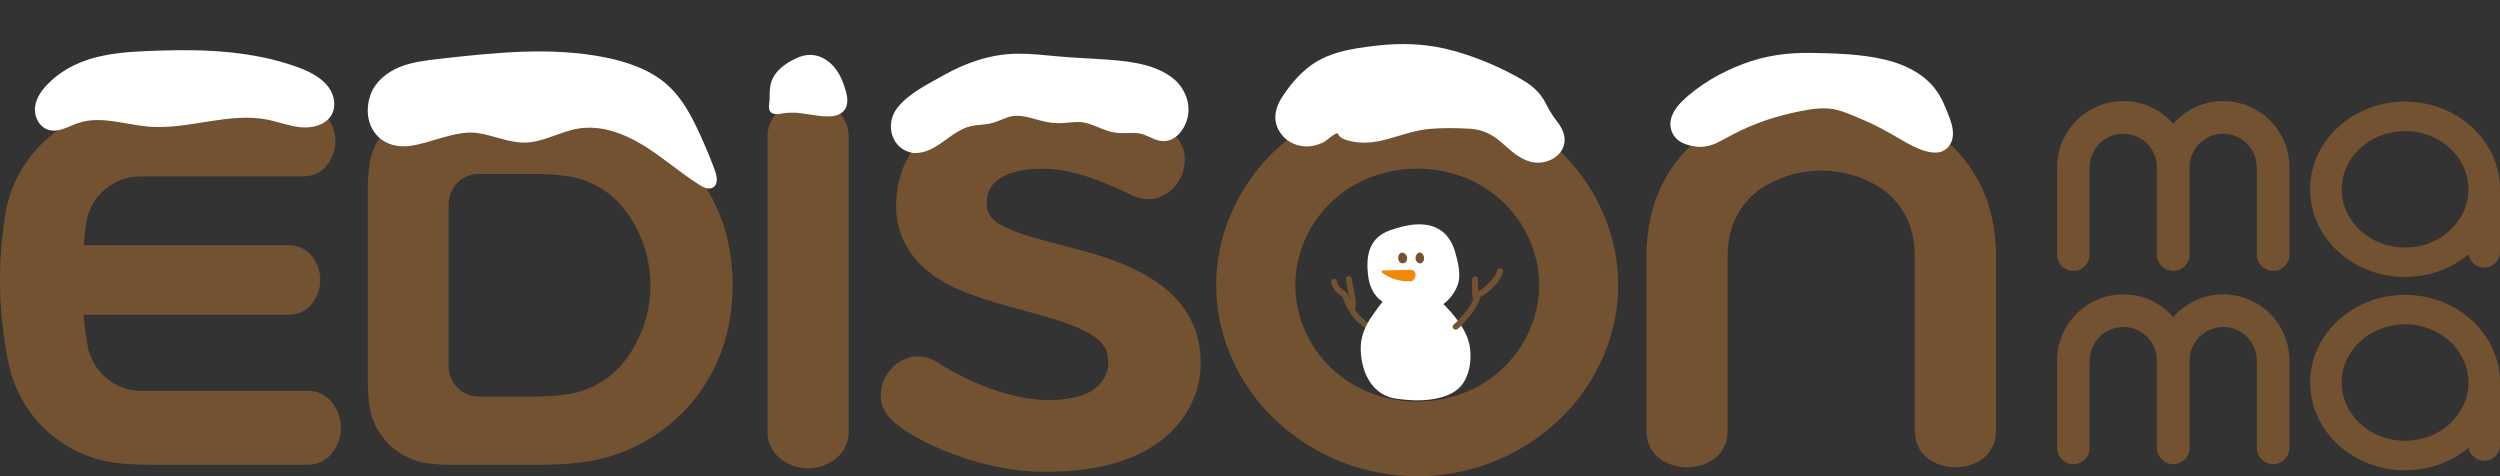
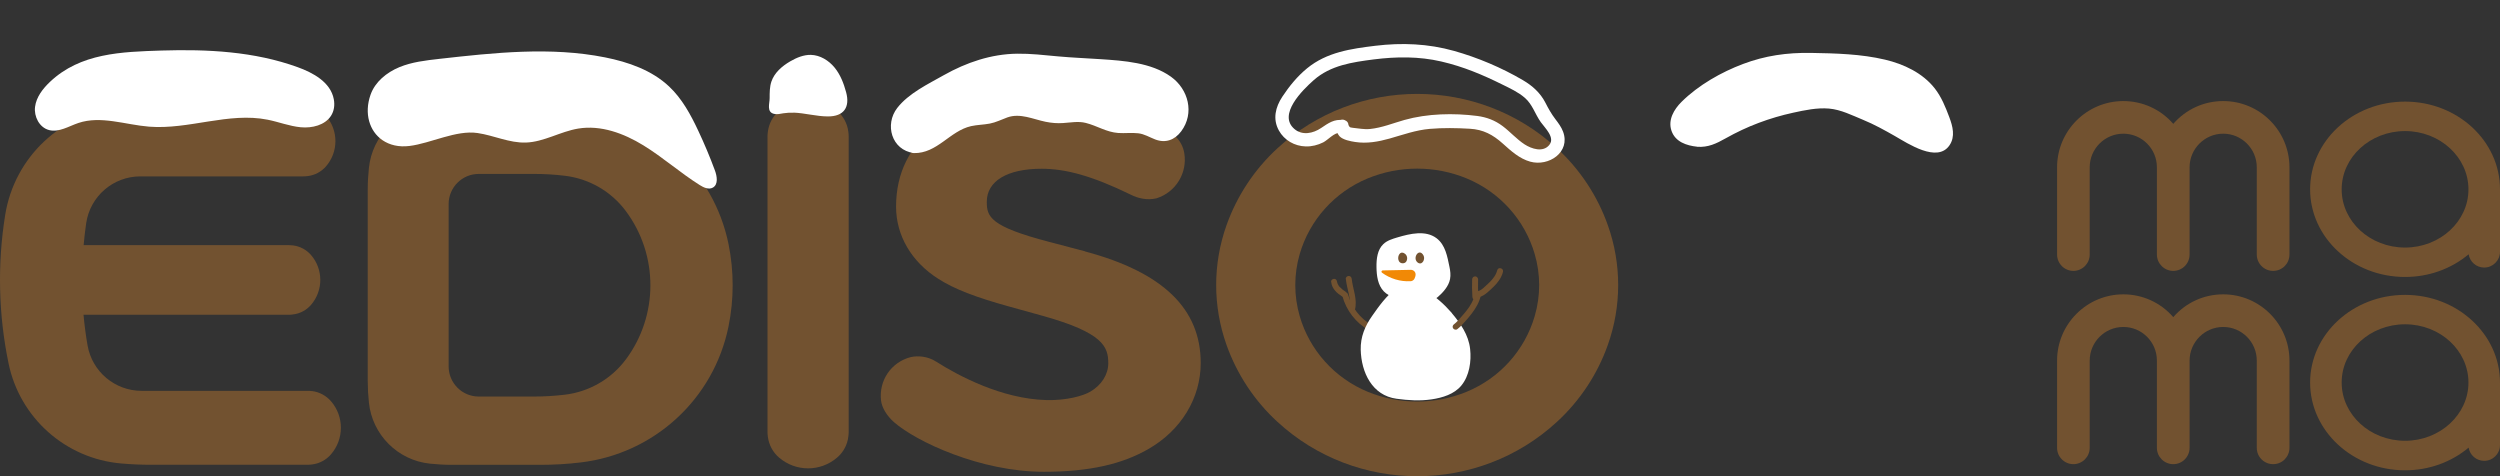
<svg xmlns="http://www.w3.org/2000/svg" id="_レイヤー_1" data-name="レイヤー 1" viewBox="0 0 420 80">
  <rect x="0" y="0" width="420" height="80" fill="#333333" stroke="none" />
  <defs>
    <style>
      .cls-1 {
        fill: #725230;
      }

      .cls-2 {
        fill: #f18906;
      }

      .cls-3 {
        fill: #fff;
      }
    </style>
  </defs>
  <g>
    <path class="cls-1" d="M373.49,49.45c-3.24,0-6.26,1.39-8.38,3.83-2.12-2.44-5.15-3.83-8.39-3.83-6.13,0-11.13,4.99-11.13,11.13v14.66c0,1.51,1.24,2.74,2.74,2.74s2.74-1.23,2.74-2.74v-14.66c0-3.11,2.53-5.65,5.65-5.65s5.64,2.53,5.64,5.65v14.66c0,1.51,1.24,2.74,2.75,2.74s2.74-1.23,2.74-2.74v-14.66c0-3.11,2.54-5.65,5.65-5.65s5.64,2.53,5.64,5.65v14.66c0,1.51,1.23,2.74,2.75,2.74s2.74-1.23,2.74-2.74v-14.66c0-6.14-4.99-11.13-11.12-11.13" />
    <path class="cls-1" d="M404.05,49.54c-8.8,0-15.95,6.61-15.95,14.73s7.15,14.74,15.95,14.74c3.98,0,7.74-1.35,10.68-3.81.2,1.26,1.3,2.22,2.62,2.22,1.45,0,2.65-1.19,2.65-2.64v-10.51c0-8.12-7.16-14.73-15.94-14.73M404.05,74.05c-5.88,0-10.65-4.39-10.65-9.79s4.77-9.78,10.65-9.78,10.65,4.39,10.65,9.78-4.78,9.79-10.65,9.79" />
    <path class="cls-1" d="M373.49,16.98c-3.24,0-6.26,1.39-8.38,3.83-2.12-2.44-5.15-3.83-8.39-3.83-6.13,0-11.13,4.99-11.13,11.13v14.66c0,1.51,1.24,2.74,2.74,2.74s2.74-1.23,2.74-2.74v-14.66c0-3.11,2.53-5.65,5.65-5.65s5.64,2.53,5.64,5.65v14.66c0,1.51,1.24,2.74,2.75,2.74s2.74-1.23,2.74-2.74v-14.66c0-3.11,2.54-5.65,5.65-5.65s5.64,2.53,5.64,5.65v14.66c0,1.51,1.23,2.74,2.75,2.74s2.74-1.23,2.74-2.74v-14.66c0-6.14-4.99-11.13-11.12-11.13" />
    <path class="cls-1" d="M404.05,17.07c-8.8,0-15.95,6.6-15.95,14.73s7.15,14.73,15.95,14.73c3.98,0,7.74-1.35,10.68-3.81.2,1.26,1.3,2.23,2.62,2.23,1.45,0,2.65-1.19,2.65-2.65v-10.5c0-8.13-7.16-14.73-15.94-14.73M404.05,41.59c-5.88,0-10.65-4.39-10.65-9.78s4.77-9.79,10.65-9.79,10.65,4.4,10.65,9.79-4.78,9.78-10.65,9.78" />
    <path class="cls-1" d="M97.55,18.16c-2.23-.26-4.48-.4-6.73-.4h-14.96c-1.22,0-2.44.06-3.65.19-5.39.57-9.66,4.84-10.23,10.23-.13,1.21-.2,2.43-.2,3.65v32.18c0,1.21.07,2.44.2,3.65.57,5.39,4.84,9.66,10.23,10.23,1.21.13,2.43.2,3.65.2h14.96c2.25,0,4.49-.13,6.73-.4,12.35-1.46,22.36-10.66,24.84-22.84.93-4.57.93-9.28,0-13.85-2.48-12.18-12.49-21.39-24.84-22.84M105.15,60.37c-2.45,3.31-6.17,5.45-10.25,5.94-1.71.2-3.43.31-5.16.31h-9.31c-2.8,0-5.06-2.27-5.06-5.07v-27.27c0-2.8,2.27-5.06,5.06-5.06h9.31c1.73,0,3.45.1,5.16.31,4.09.49,7.8,2.64,10.25,5.94,5.49,7.39,5.49,17.52,0,24.91" />
-     <path class="cls-1" d="M323.13,20.91c-10.65-6.07-23.7-6.07-34.35,0-5.77,3.28-9.91,8.83-11.41,15.29-.51,2.21-.77,4.47-.77,6.74v29.4c0,.53.07,1.05.19,1.56.35,1.5,1.31,2.79,2.65,3.55,2.47,1.41,5.51,1.41,7.98,0,1.34-.76,2.3-2.05,2.65-3.55.12-.52.18-1.03.18-1.56v-29.46c0-1.21.13-2.42.41-3.6.81-3.46,3.02-6.43,6.11-8.19,5.7-3.24,12.69-3.24,18.39,0,3.08,1.76,5.3,4.73,6.11,8.19.27,1.18.41,2.4.41,3.6v29.46c0,.53.07,1.05.19,1.56.35,1.5,1.31,2.79,2.65,3.55,2.47,1.41,5.5,1.41,7.98,0,1.34-.76,2.29-2.05,2.65-3.55.12-.52.18-1.03.18-1.56v-29.4c0-2.27-.26-4.53-.78-6.74-1.5-6.46-5.63-12.01-11.4-15.29" />
    <path class="cls-1" d="M261.57,24.91c-13.23-12.18-33.73-12.18-46.96,0-3.87,3.56-6.81,8.01-8.56,12.94-2.31,6.5-2.31,13.58,0,20.08,1.75,4.93,4.68,9.38,8.56,12.94,13.23,12.18,33.73,12.18,46.96,0,3.87-3.56,6.81-8.01,8.55-12.94,2.31-6.5,2.31-13.58,0-20.08-1.74-4.94-4.68-9.38-8.55-12.94M257.83,53.11c-1.67,5.74-5.88,10.42-11.44,12.71-5.31,2.19-11.29,2.19-16.61,0-5.55-2.29-9.77-6.97-11.43-12.71-.99-3.41-.99-7.02,0-10.43,1.67-5.74,5.88-10.42,11.43-12.71,5.32-2.19,11.3-2.19,16.61,0,5.56,2.29,9.77,6.97,11.44,12.71,1,3.41,1,7.02,0,10.43" />
    <path class="cls-1" d="M142.52,22.14c-.16-1.36-.83-2.61-1.87-3.51-2.81-2.43-6.97-2.43-9.78,0-1.04.9-1.7,2.15-1.87,3.51-.04.28-.06.59-.06.87v49.5c0,.28.02.56.06.85.17,1.36.83,2.61,1.87,3.5,2.81,2.43,6.97,2.43,9.78,0,1.04-.89,1.71-2.14,1.87-3.5.04-.28.06-.56.06-.85V22.98c0-.28-.02-.57-.06-.84" />
    <path class="cls-1" d="M182.31,42.23l-6.03-1.59c-9.99-2.6-10.5-4.25-10.5-6.74,0-3.48,3.44-5.55,9.2-5.55,4.01,0,8.42,1.15,15.04,4.38,1.04.53,2.67.99,4.29.58,3.21-1.02,5.2-4.24,4.65-7.57-.16-1.01-.63-1.94-1.33-2.67-.64-.66-1.4-1.12-2.23-1.55-4.21-2.36-12.84-4.94-20.12-4.94-15.49,0-24.74,6.78-24.74,18.14,0,4.86,2.6,9.28,7.12,12.14,2.69,1.71,6.27,3.09,11.96,4.66l5.48,1.52c10.27,2.86,11.09,5.22,11.09,8,0,1.87-1.15,3.68-3.02,4.76-1.15.69-3.98,1.51-7.42,1.41-7.48-.21-14.68-4.05-18.52-6.48-1.3-.83-2.92-1.03-4.25-.73-3.26.85-5.34,3.91-4.97,7.26.14,1.24.99,2.62,2.2,3.68,3.75,3.27,14.51,8.32,25.15,8.32,7.83,0,13.24-1.35,17.51-3.79,5.54-3.15,8.85-8.57,8.85-14.48,0-9.12-6.35-15.25-19.41-18.74" />
    <path class="cls-1" d="M52.42,65.71c-.24-.04-.51-.06-.77-.05h-27.86c-4.48,0-8.31-3.22-9.08-7.63-.3-1.71-.52-3.42-.68-5.15h34.5c.24,0,.48-.02.72-.06,1.17-.14,2.23-.71,3-1.6,2.08-2.41,2.08-5.98,0-8.38-.77-.89-1.84-1.46-3-1.61-.24-.03-.48-.05-.72-.05,0,0-21.82,0-34.48,0,.11-1.24.25-2.47.43-3.7.67-4.51,4.54-7.85,9.1-7.85h27.38c.25,0,.49-.02.74-.05,1.19-.14,2.28-.73,3.06-1.62,2.12-2.44,2.12-6.06,0-8.5-.81-.94-1.95-1.53-3.2-1.65-.24-.03-.36-.04-.61-.04h-25.59c-1.68,0-3.35.07-5.02.22C10.46,18.84,2.43,26.32.87,36.12c-1.33,8.28-1.13,16.73.57,24.95,1.9,9.15,9.58,15.97,18.89,16.79,1.68.15,3.35.22,5.03.22h26.29c.26,0,.51-.02.77-.05,1.24-.15,2.38-.76,3.19-1.71,2.21-2.56,2.21-6.36,0-8.91-.82-.94-1.95-1.56-3.19-1.71" />
  </g>
  <path class="cls-3" d="M56.08,16.68c.18.97.06,1.96-.48,2.79-1.02,1.56-3.16,2.09-5.07,1.91s-3.7-.9-5.57-1.27c-6.55-1.31-13.25,1.7-19.91,1.17-3.99-.32-8.1-1.89-11.88-.62-1.63.55-3.26,1.62-4.93,1.19-1.64-.43-2.56-2.28-2.35-3.91s1.29-3.03,2.5-4.18c5.12-4.85,12-5.05,18.75-5.27,7.7-.24,15.59.15,22.88,2.8,2.51.91,5.52,2.48,6.06,5.39Z" />
  <path class="cls-3" d="M64.27,23.56c-2.22-1.51-3.12-4.51-2.02-7.64.76-2.17,2.71-3.75,4.83-4.63s4.44-1.14,6.72-1.4c9.27-1.04,18.71-2.07,27.85-.25,3.91.78,7.85,2.15,10.76,4.89,2.18,2.05,3.64,4.75,4.91,7.46,1.02,2.17,1.95,4.38,2.78,6.63.37.99.59,2.36-.33,2.89-.69.4-1.56,0-2.23-.43-3.26-2.05-6.16-4.64-9.45-6.66s-7.15-3.45-10.95-2.82c-3.01.5-5.76,2.25-8.8,2.35-2.76.09-5.37-1.2-8.1-1.6-3.6-.54-7.87,1.73-11.44,2.17-1.81.23-3.35-.16-4.53-.96Z" />
  <path class="cls-3" d="M133.31,18.94c-.57-.02-1.14,0-1.7.09-.53.09-1.07.23-1.58.1-1.29-.32-.72-1.75-.73-2.65,0-.93,0-1.88.29-2.76.5-1.5,1.79-2.61,3.16-3.41,1.07-.62,2.26-1.12,3.49-1.09,1.54.04,2.98.93,3.96,2.12s1.55,2.67,1.95,4.16c.68,2.51-.38,4.07-3.05,4.06-1.94,0-3.87-.57-5.79-.64Z" />
  <g>
    <path class="cls-3" d="M237.19,50.55c-1.9-.1-3.73-.59-4.71-1.6-1.01-1.05-1.21-2.62-1.23-4.08-.02-1.39.15-2.92,1.16-3.87.63-.6,1.5-.86,2.33-1.11,2.19-.65,4.77-1.25,6.6.13,1.5,1.14,1.81,3.09,2.17,4.81.14.67.23,1.37.1,2.05-.12.61-.41,1.18-.79,1.68-.37.49-.8.94-1.27,1.34-.52.44-1.27.5-1.92.58-.81.1-1.64.12-2.45.08Z" />
-     <path class="cls-3" d="M237.19,49.05c-.99-.06-2.14-.24-2.95-.67-.75-.4-1.13-.96-1.33-1.9-.19-.85-.21-2.07-.1-2.86.14-.98.41-1.57,1.36-1.97s2.05-.65,3.06-.84c.9-.17,1.93-.23,2.73.12s1.25,1.1,1.51,1.85c.32.94.58,1.98.69,2.97.13,1.15-.55,2.31-1.5,2.96-.34.23-.82.25-1.24.29-.74.08-1.49.09-2.23.05-.81-.04-1.5.72-1.5,1.5,0,.84.69,1.46,1.5,1.5s1.64.02,2.45-.08,1.64-.18,2.37-.58c1.36-.75,2.62-2.42,3-3.91s-.04-3.28-.45-4.81c-.37-1.41-1.01-2.78-2.17-3.71-2.51-2.02-6.04-1.26-8.83-.28-1.65.58-2.86,1.58-3.44,3.25-.45,1.29-.45,2.83-.3,4.18.2,1.81.84,3.47,2.38,4.54,1.43.99,3.28,1.29,4.97,1.39.81.05,1.5-.72,1.5-1.5,0-.85-.69-1.45-1.5-1.5Z" />
  </g>
  <path class="cls-1" d="M225.52,49.74c.65,2.42,2.28,4.52,4.46,5.75.56.32,1.07-.55.5-.86-1.96-1.1-3.41-2.98-4-5.15-.17-.62-1.13-.36-.96.27h0Z" />
  <g>
    <path class="cls-3" d="M242.79,53.58c.91,1.06,1.76,2.23,2.3,3.52s.51,2.81.3,4.2c-.15.98-.51,1.96-1.19,2.67-.7.72-1.67,1.09-2.63,1.35-1.9.51-3.9.54-5.84.28-.85-.11-1.97-.17-2.69-.64-.6-.39-1.14-.84-1.56-1.43-.95-1.34-1.32-3.04-1.38-4.65-.03-.81,0-1.61.26-2.38.3-.89.77-1.7,1.3-2.47.3-.44.62-.86.94-1.27.71-.91,1.43-1.81,2.26-2.6.31-.3.65-.58,1.06-.71.5-.15,1.05-.03,1.55.13,1.57.5,3.68,2.09,5.32,4Z" />
    <path class="cls-3" d="M241.73,54.64c.9,1.07,1.85,2.29,2.18,3.67.29,1.19.19,2.77-.31,3.9-.54,1.19-1.82,1.55-3,1.81-1.45.32-2.96.3-4.43.14-1.23-.14-2.31-.22-3.2-1.17-.82-.88-1.19-2.16-1.32-3.34-.17-1.54.04-2.83.85-4.16.74-1.23,1.66-2.39,2.63-3.45.36-.4.85-1.15,1.44-1.15.54,0,1.23.44,1.66.7,1.34.8,2.48,1.88,3.51,3.06,1.27,1.46,3.39-.67,2.12-2.12s-2.68-2.72-4.31-3.64c-1.54-.87-3.47-1.49-5.05-.36s-2.87,2.95-3.98,4.54c-1.21,1.72-1.97,3.54-1.92,5.68.09,3.8,1.91,7.69,6.02,8.24,1.98.27,3.92.4,5.91.1,1.8-.27,3.77-.86,4.97-2.31,1.36-1.65,1.71-4.07,1.48-6.15-.26-2.37-1.62-4.31-3.13-6.09-.52-.62-1.58-.54-2.12,0-.61.61-.53,1.5,0,2.12Z" />
  </g>
  <path class="cls-2" d="M236.96,47.24c-1.7.1-3.42-.42-4.79-1.43-.16-.12-.08-.38.13-.38l4.72-.1c.42,0,.79.32.8.75,0,0,0,.01,0,.02,0,.28-.1.54-.2.74-.13.24-.38.39-.65.41Z" />
  <path class="cls-1" d="M238.2,44.13c-1.03-.75.24-2.65.98-1.15.27.66-.26,1.48-.81,1.24l-.17-.09Z" />
  <path class="cls-1" d="M235.83,42.51c.65.29.7,1.04.39,1.47-.24.33-.91.37-1.18-.07-.37-.61.02-1.59.6-1.46l.19.05Z" />
  <g>
    <path class="cls-3" d="M153.52,24.6c-.46-.03-.9-.16-1.28-.42-.5-.33-.84-.85-1.12-1.39-2.03-3.97,4-6.74,6.55-8.31,3.05-1.89,6.35-3.43,9.91-4.04,3.92-.67,7.91.02,11.84.31,4.29.32,8.64.27,12.8,1.37,2.42.64,4.93,1.85,5.95,4.13.8,1.8.43,4.07-.91,5.52-.31.34-.68.64-1.12.77-1.19.36-2.33-.57-3.5-.99-1.78-.64-3.77-.08-5.63-.44-1.69-.33-3.16-1.4-4.86-1.67-1.55-.24-3.12.21-4.69.14-2.68-.12-5.3-1.76-7.91-1.12-.92.23-1.76.73-2.66,1.01-1.45.45-3.02.32-4.48.75-2.84.84-4.81,3.66-7.7,4.29-.39.08-.79.12-1.19.09Z" />
    <path class="cls-3" d="M153.52,23.47c-1.29-.17-1.95-1.89-1.55-3.01.37-1.03,1.33-1.83,2.18-2.47,2.04-1.53,4.44-2.86,6.7-4.03,3.44-1.78,7.09-2.75,10.97-2.68s7.93.62,11.88.84c3.61.21,7.73.34,10.97,2.14,1.44.8,2.67,2.05,2.77,3.77.09,1.47-.81,3.97-2.65,3.26-.71-.27-1.35-.67-2.08-.9-.85-.26-1.77-.31-2.66-.3s-1.86.09-2.76-.07-1.67-.54-2.47-.88c-1.68-.71-3.2-.98-5.02-.83-2.02.17-3.67-.03-5.62-.56-1.82-.49-3.69-.85-5.52-.2-.92.32-1.78.8-2.74.99-1.04.21-2.11.22-3.15.43-1.69.34-3.1,1.28-4.47,2.28s-2.92,2.26-4.78,2.22c-1.45-.03-1.45,2.22,0,2.25,3.95.08,6.04-3.72,9.62-4.53,1.04-.23,2.11-.23,3.15-.43s1.96-.68,2.96-1.04c2.16-.76,4.3.31,6.42.74.98.2,1.95.28,2.95.21,1.27-.08,2.54-.34,3.79-.02,1.89.47,3.46,1.55,5.45,1.69,1.11.08,2.24-.08,3.35.05,1.05.12,1.89.66,2.85,1.03,1.74.67,3.29.11,4.39-1.37,2.26-3.04,1.21-7.06-1.74-9.17-3.32-2.37-7.89-2.68-11.81-2.94-2.38-.16-4.77-.25-7.15-.47s-4.58-.48-6.88-.45c-4.38.06-8.51,1.47-12.3,3.6-2.67,1.51-5.91,3.05-7.83,5.51-2.16,2.78-.96,7.09,2.77,7.58,1.43.19,1.42-2.07,0-2.25Z" />
  </g>
  <g>
-     <path class="cls-3" d="M225.41,21.27c-1.18-.29-2.19.77-3.21,1.43-1.37.89-3.21,1.09-4.68.37s-2.44-2.43-2.15-4.04c.15-.87.63-1.64,1.12-2.37,1.74-2.55,3.93-4.92,6.76-6.15,1.62-.71,3.39-1.02,5.14-1.29,3.03-.47,6.1-.84,9.16-.66,5.69.33,11.1,2.52,16.18,5.09,1.7.86,3.44,1.83,4.47,3.43.46.73.75,1.55,1.21,2.29.9,1.46,2.49,2.76,2.3,4.46-.18,1.59-1.99,2.58-3.57,2.42s-2.95-1.17-4.15-2.23-2.35-2.23-3.82-2.86c-1.4-.6-2.97-.64-4.49-.68-2.7-.07-5.44-.13-8.08.45-1.98.43-3.86,1.21-5.84,1.65s-4.13.51-5.93-.43l-.43-.87Z" />
    <path class="cls-3" d="M225.71,20.18c-1.57-.21-2.52.49-3.77,1.33-1.32.9-3.15,1.3-4.48.16-2.83-2.42,1.36-6.54,3.25-8.21,2.84-2.5,6.47-3.01,10.09-3.48,3.8-.48,7.58-.52,11.33.35s6.96,2.24,10.24,3.86c1.31.65,2.7,1.28,3.81,2.25,1.29,1.12,1.71,2.74,2.68,4.09.7.98,2.46,2.59,1.4,3.85s-2.95.63-4.12-.12c-1.35-.88-2.42-2.12-3.7-3.08s-2.67-1.49-4.26-1.7c-3.95-.51-8.39-.41-12.23.67-1.91.54-3.8,1.32-5.79,1.52-1.03.1-1.91-.11-2.9-.2-.62-.05-.57-.18-.87-.8-.64-1.3-2.59-.16-1.94,1.14.18.36.32.81.61,1.1.58.59,1.82.82,2.59.94,1.95.31,3.91-.04,5.79-.57,2.26-.64,4.42-1.43,6.77-1.63,2.23-.19,4.51-.15,6.74-.02s3.85.99,5.52,2.49c1.37,1.23,2.8,2.54,4.61,3.04,3.09.86,6.8-1.58,5.52-5.03-.29-.79-.81-1.47-1.31-2.13-.67-.88-1.17-1.78-1.67-2.76-.85-1.65-2.18-2.84-3.77-3.77-3.57-2.1-7.6-3.8-11.58-4.92-4.35-1.22-8.74-1.4-13.21-.86-4.11.5-8.16,1.08-11.46,3.78-1.64,1.34-3.01,3.02-4.17,4.78s-1.64,3.75-.58,5.67c.91,1.65,2.65,2.63,4.51,2.68,1.02.03,2.04-.23,2.94-.68.78-.39,1.91-1.72,2.83-1.59,1.42.19,2.03-1.97.6-2.17Z" />
  </g>
  <g>
    <path class="cls-3" d="M285.13,23.53c.23.02.45.03.65.03,1.43.03,2.54-.73,3.74-1.4,4.53-2.53,9.54-4.2,14.69-4.89,1.3-.18,2.63-.29,3.93-.05.82.15,1.6.45,2.38.74,1.84.69,3.69,1.39,5.45,2.28,2.76,1.4,5.31,3.29,8.29,4.11.48.13.99.23,1.47.09.78-.23,1.24-1.08,1.28-1.9s-.25-1.6-.54-2.36c-.55-1.47-1.11-2.96-2.02-4.24-2.21-3.13-6.12-4.59-9.9-5.19-2.27-.36-4.57-.48-6.86-.59-2.27-.12-4.55-.23-6.83-.06-6.26.48-12.27,3.18-17.01,7.3-1.13.98-2.28,2.27-2.1,3.76.08.64.44,1.21.94,1.61.61.49,1.58.7,2.44.77Z" />
    <path class="cls-3" d="M285.13,24.66c1.83.13,3.22-.54,4.78-1.42,1.78-1,3.64-1.88,5.56-2.6s3.8-1.27,5.76-1.7,4.04-.87,6.04-.7,3.92,1.15,5.7,1.88c1.88.77,3.62,1.74,5.38,2.74,2.18,1.25,7.11,4.55,9.16,1.56,1.01-1.48.55-3.19-.03-4.74-.64-1.7-1.32-3.4-2.45-4.84-2.05-2.6-5.19-4.07-8.35-4.82-4.01-.95-8.3-1.06-12.4-1.13s-7.76.47-11.43,1.85-7.49,3.54-10.35,6.37c-1.28,1.27-2.33,3.05-1.68,4.89s2.51,2.46,4.31,2.65c1.44.16,1.43-2.09,0-2.25-.81-.09-1.92-.27-2.21-1.18-.22-.7.23-1.43.65-1.96,1.02-1.27,2.51-2.3,3.85-3.2,2.58-1.74,5.41-3.09,8.41-3.94,3.26-.92,6.55-1.08,9.91-.95s7.11.21,10.52,1.05c2.73.68,5.52,1.92,7.21,4.27.9,1.25,1.45,2.73,1.97,4.17.22.62.72,1.68.3,2.32-.5.76-1.73.14-2.4-.12-2.97-1.12-5.56-3.1-8.47-4.37s-6.07-2.74-9.36-2.5c-3.55.26-7.11,1.16-10.44,2.38-1.69.62-3.35,1.35-4.95,2.17s-3.07,1.98-5,1.84c-1.45-.1-1.44,2.15,0,2.25Z" />
  </g>
  <path class="cls-1" d="M244.8,55.32c.49-.37.89-.81,1.3-1.27s.77-.88,1.13-1.35c.7-.91,1.29-1.9,1.54-3.03.08-.35-.15-.59-.48-.63-.07,0-.13-.02-.2-.03-.27-.03-.5.25-.5.5,0,.3.23.47.5.5.07,0,.13.02.2.03l-.48-.63c-.23,1.01-.76,1.9-1.39,2.72-.31.4-.64.77-.97,1.15-.36.41-.72.85-1.16,1.18-.22.16-.33.43-.18.68.12.21.47.34.68.18h0Z" />
  <path class="cls-1" d="M247.32,46.93c-.04.99-.02,1.98.04,2.97.02.26.22.51.5.5.26-.01.52-.22.5-.5-.06-.99-.07-1.98-.04-2.97,0-.26-.24-.51-.5-.5-.28.01-.49.22-.5.5h0Z" />
  <path class="cls-1" d="M251.54,45.39c-.2.81-.72,1.46-1.31,2.05-.31.31-.63.6-.96.89s-.63.51-1.04.6c-.26.05-.42.37-.35.62.08.27.35.4.62.35.52-.11.96-.41,1.36-.75.37-.31.73-.65,1.08-.99.7-.7,1.32-1.51,1.56-2.49.16-.62-.81-.89-.96-.27h0Z" />
  <path class="cls-1" d="M223.64,47.35c.05.57.29,1.07.67,1.5.33.38.75.69,1.18.96.22.14.56.05.68-.18.13-.25.06-.54-.18-.68-.09-.06-.18-.12-.27-.18-.05-.03-.09-.07-.14-.1-.02-.02-.04-.03-.06-.05-.05-.04.08.07.01.01-.17-.14-.33-.28-.48-.44-.03-.04-.07-.08-.1-.12-.07-.08.05.07.01.02-.01-.02-.03-.04-.04-.06-.06-.09-.11-.17-.16-.27-.01-.02-.02-.04-.03-.07-.05-.09.04.11,0,.01-.02-.05-.03-.09-.05-.14s-.03-.1-.04-.14c0-.03,0-.06-.02-.09v.07s0-.04,0-.06c-.02-.26-.21-.51-.5-.5-.25.01-.52.22-.5.5h0Z" />
  <path class="cls-1" d="M226.1,46.85c.09.87.32,1.71.5,2.56.17.79.27,1.6.06,2.39-.16.62.8.89.96.27.47-1.78-.34-3.46-.53-5.21-.03-.27-.21-.5-.5-.5-.25,0-.53.23-.5.5h0Z" />
</svg>